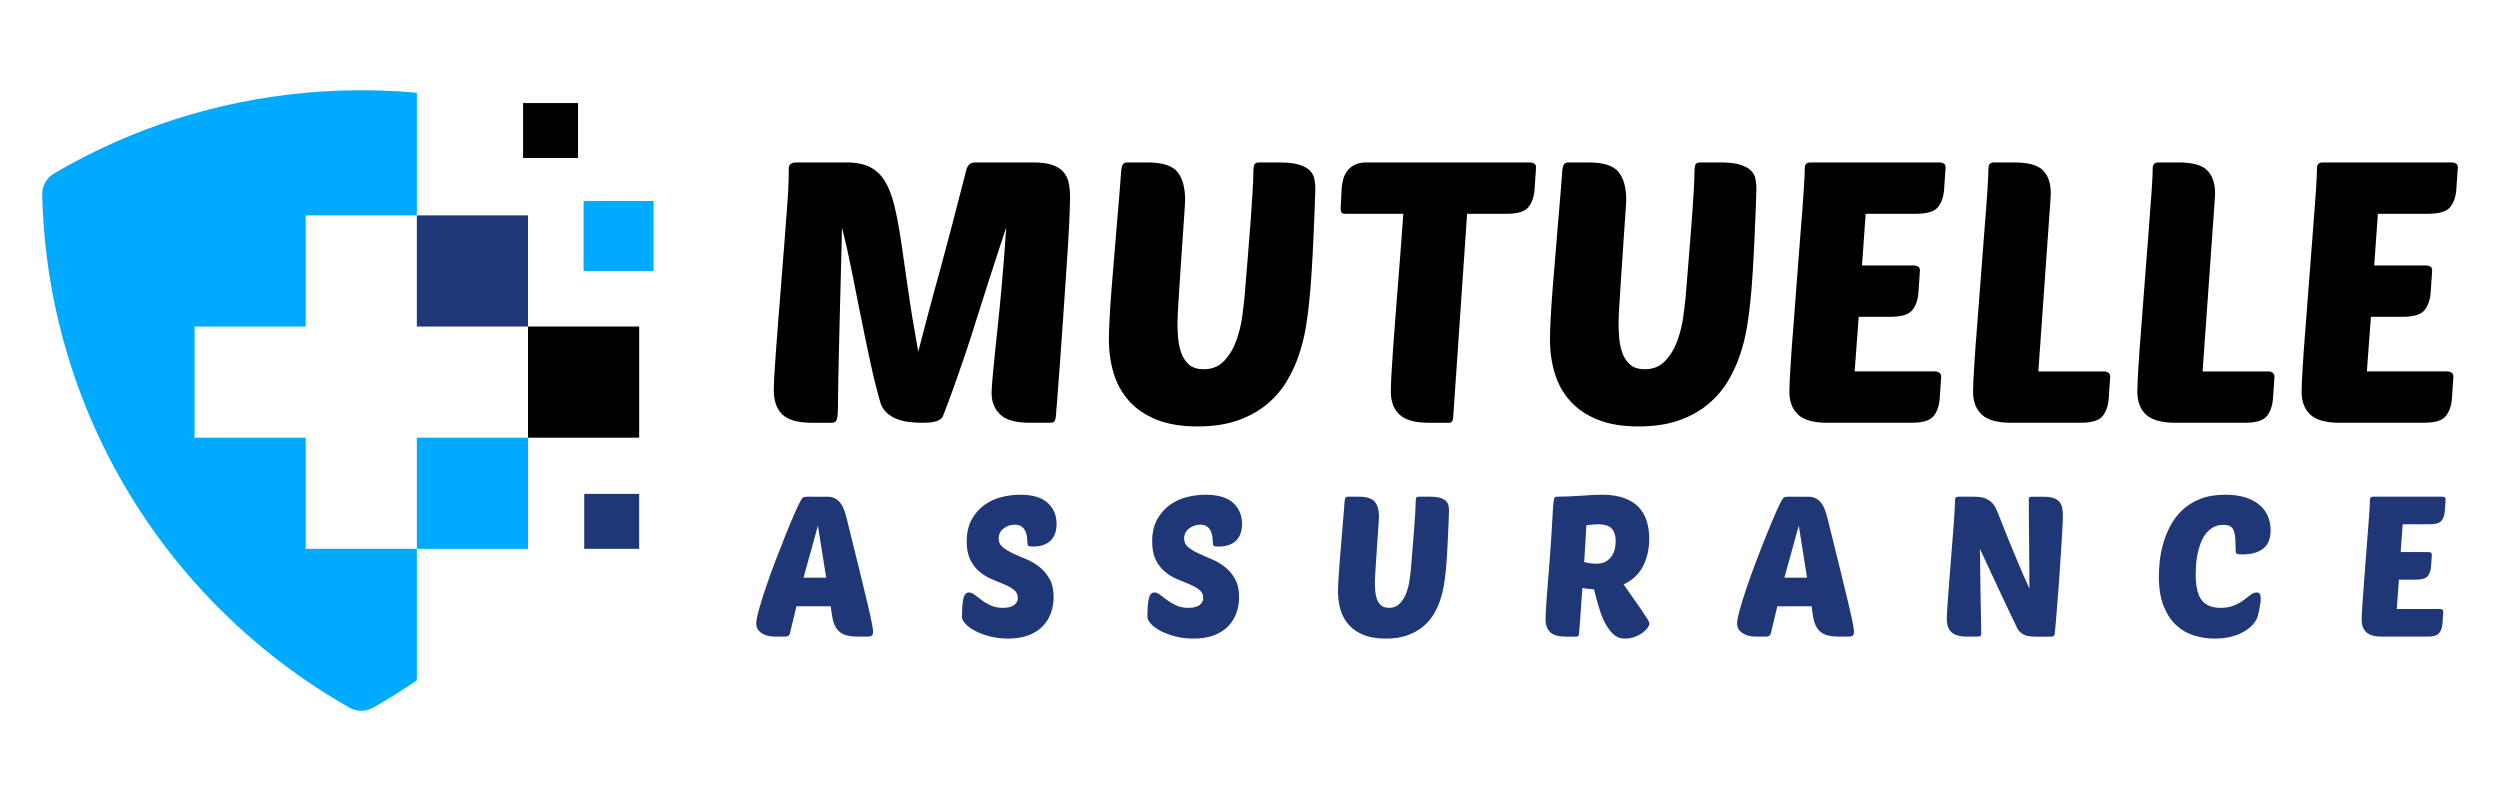
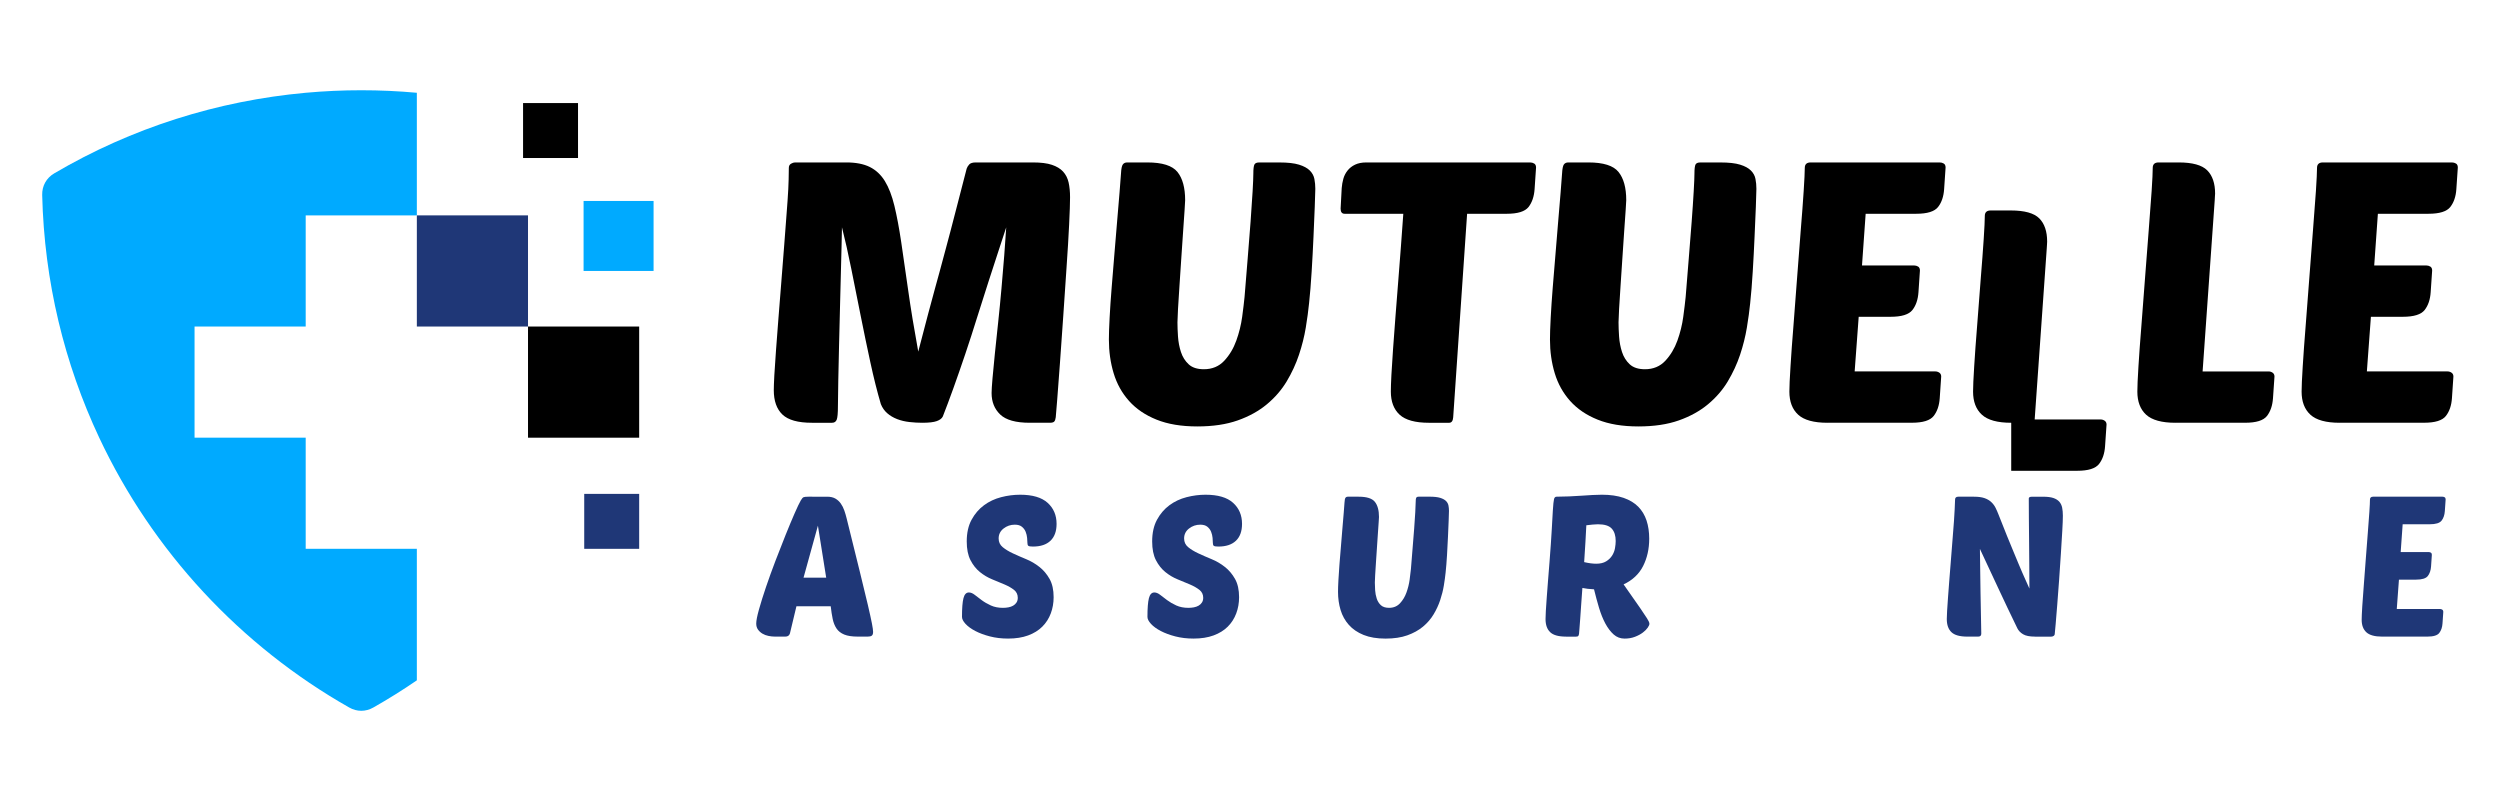
<svg xmlns="http://www.w3.org/2000/svg" version="1.1" id="Calque_1" x="0px" y="0px" width="217.167px" height="69.584px" viewBox="0 -7.417 217.167 69.584" enable-background="new 0 -7.417 217.167 69.584" xml:space="preserve">
  <g>
    <g>
      <path fill-rule="evenodd" clip-rule="evenodd" fill="#00AAFF" d="M3.665,9.523C3.843,17.047,5.6,24.181,8.618,30.602    c4.644,9.881,12.27,18.08,21.717,23.44c0.668,0.381,1.427,0.381,2.096,0c1.295-0.735,2.557-1.522,3.779-2.361V40.258h-9.655    v-9.656H16.9v-9.654h9.655v-9.656h9.655V0.642c-3.21-0.292-6.444-0.292-9.655,0C18.945,1.334,11.462,3.668,4.71,7.643    C4.028,8.044,3.646,8.732,3.665,9.523" />
      <rect x="36.21" y="11.292" fill-rule="evenodd" clip-rule="evenodd" fill="#1F3777" width="9.656" height="9.656" />
-       <rect x="36.21" y="30.602" fill-rule="evenodd" clip-rule="evenodd" fill="#00AAFF" width="9.656" height="9.656" />
      <rect x="45.867" y="20.948" fill-rule="evenodd" clip-rule="evenodd" width="9.656" height="9.656" />
      <rect x="50.694" y="10.04" fill-rule="evenodd" clip-rule="evenodd" fill="#00AAFF" width="6.08" height="6.08" />
      <rect x="45.437" y="1.536" fill-rule="evenodd" clip-rule="evenodd" width="4.774" height="4.773" />
      <rect x="50.75" y="35.485" fill-rule="evenodd" clip-rule="evenodd" fill="#1F3777" width="4.773" height="4.773" />
    </g>
    <g>
      <g>
        <path d="M87.408,12.331c-0.17,0.51-0.388,1.174-0.653,1.991c-0.266,0.818-0.558,1.716-0.876,2.691     c-0.318,0.978-0.648,2.012-0.988,3.105c-0.339,1.094-0.684,2.161-1.035,3.202s-0.696,2.033-1.035,2.978     c-0.34,0.945-0.648,1.768-0.924,2.468c-0.085,0.171-0.261,0.303-0.525,0.397c-0.266,0.097-0.685,0.145-1.259,0.145     c-0.361,0-0.732-0.021-1.114-0.064c-0.383-0.043-0.738-0.127-1.067-0.254c-0.33-0.128-0.616-0.297-0.86-0.51     c-0.245-0.213-0.43-0.478-0.557-0.796c-0.318-1.083-0.621-2.288-0.908-3.616c-0.287-1.327-0.569-2.68-0.844-4.061     c-0.276-1.38-0.547-2.733-0.813-4.061c-0.266-1.327-0.536-2.532-0.812-3.616c0,0.298-0.011,0.808-0.032,1.53     c-0.021,0.721-0.042,1.56-0.064,2.516c-0.021,0.956-0.047,1.986-0.079,3.09c-0.032,1.104-0.059,2.182-0.08,3.233     c-0.022,1.05-0.043,2.027-0.064,2.93c-0.021,0.902-0.031,1.64-0.031,2.213c0,0.638-0.038,1.042-0.111,1.211     c-0.075,0.17-0.207,0.255-0.398,0.255h-1.751c-1.21,0-2.065-0.239-2.564-0.718c-0.499-0.478-0.748-1.182-0.748-2.117     c0-0.255,0.016-0.685,0.047-1.29c0.032-0.604,0.08-1.322,0.144-2.15c0.063-0.829,0.132-1.736,0.207-2.723     c0.073-0.987,0.153-1.991,0.239-3.01c0.106-1.38,0.196-2.532,0.271-3.456c0.074-0.924,0.132-1.692,0.175-2.309     c0.042-0.616,0.08-1.115,0.112-1.497c0.032-0.382,0.053-0.722,0.063-1.02c0.011-0.297,0.021-0.578,0.032-0.843     c0.01-0.266,0.016-0.6,0.016-1.003c0-0.171,0.064-0.292,0.191-0.367c0.127-0.074,0.244-0.111,0.35-0.111h4.459     c0.828,0,1.507,0.133,2.039,0.398c0.53,0.266,0.966,0.674,1.306,1.226c0.339,0.553,0.616,1.27,0.828,2.15     c0.212,0.881,0.409,1.927,0.589,3.137c0.18,1.21,0.383,2.607,0.605,4.188c0.223,1.582,0.515,3.361,0.876,5.335     c0.339-1.316,0.625-2.409,0.859-3.28c0.233-0.87,0.43-1.597,0.589-2.182c0.16-0.583,0.292-1.067,0.398-1.448     c0.106-0.383,0.201-0.738,0.287-1.067c0.084-0.329,0.18-0.685,0.287-1.067c0.105-0.383,0.233-0.86,0.382-1.434     c0.148-0.573,0.334-1.29,0.558-2.149c0.223-0.861,0.504-1.948,0.844-3.265c0.042-0.128,0.117-0.25,0.223-0.367     c0.105-0.116,0.297-0.175,0.573-0.175h4.969c0.679,0,1.226,0.068,1.64,0.207c0.414,0.138,0.738,0.334,0.972,0.589     c0.233,0.255,0.393,0.568,0.478,0.94c0.084,0.372,0.127,0.801,0.127,1.29s-0.027,1.279-0.08,2.373     c-0.053,1.094-0.127,2.325-0.223,3.695c-0.095,1.37-0.191,2.788-0.287,4.252s-0.191,2.824-0.287,4.077     c-0.096,1.253-0.175,2.314-0.239,3.185c-0.064,0.871-0.107,1.38-0.127,1.529c-0.021,0.17-0.063,0.292-0.127,0.366     c-0.063,0.074-0.191,0.111-0.382,0.111h-1.752c-1.21,0-2.065-0.239-2.564-0.718c-0.499-0.478-0.748-1.099-0.748-1.862     c0-0.233,0.026-0.658,0.079-1.275c0.053-0.616,0.122-1.337,0.207-2.165c0.084-0.828,0.181-1.737,0.287-2.724     s0.201-1.969,0.287-2.945c0.084-0.977,0.164-1.927,0.239-2.851C87.307,13.844,87.365,13.032,87.408,12.331z" />
        <path d="M113.715,18.924c-0.064,0.638-0.158,1.343-0.286,2.118c-0.127,0.775-0.325,1.561-0.59,2.357     c-0.266,0.797-0.621,1.566-1.066,2.31c-0.447,0.744-1.019,1.406-1.721,1.991c-0.701,0.584-1.544,1.051-2.532,1.401     c-0.986,0.35-2.16,0.525-3.518,0.525c-1.381,0-2.56-0.196-3.535-0.59c-0.978-0.392-1.774-0.935-2.39-1.624     s-1.062-1.492-1.337-2.405c-0.276-0.912-0.414-1.889-0.414-2.93c0-0.467,0.021-1.099,0.063-1.895     c0.042-0.797,0.101-1.662,0.176-2.596c0.073-0.934,0.153-1.906,0.238-2.914c0.084-1.009,0.164-1.97,0.24-2.883     c0.073-0.912,0.142-1.735,0.207-2.467c0.064-0.733,0.106-1.291,0.128-1.672c0.02-0.404,0.073-0.664,0.159-0.781     c0.083-0.116,0.212-0.175,0.382-0.175h1.751c1.294,0,2.165,0.275,2.612,0.828c0.445,0.553,0.668,1.37,0.668,2.453     c0,0.063-0.016,0.345-0.048,0.844c-0.032,0.499-0.075,1.109-0.126,1.831c-0.054,0.722-0.108,1.508-0.16,2.357     c-0.054,0.85-0.106,1.657-0.16,2.42c-0.052,0.765-0.094,1.433-0.127,2.007c-0.031,0.574-0.047,0.955-0.047,1.147     c0,0.361,0.016,0.775,0.047,1.242c0.033,0.468,0.117,0.914,0.256,1.338c0.138,0.425,0.36,0.78,0.669,1.067     c0.306,0.287,0.748,0.43,1.32,0.43c0.722,0,1.311-0.244,1.768-0.731c0.457-0.489,0.807-1.073,1.051-1.752     c0.245-0.68,0.415-1.37,0.511-2.07c0.094-0.701,0.162-1.274,0.206-1.72c0.083-1.083,0.175-2.197,0.272-3.344     c0.094-1.146,0.179-2.218,0.253-3.217c0.073-0.997,0.133-1.868,0.175-2.611c0.042-0.743,0.063-1.253,0.063-1.529     c0-0.425,0.032-0.695,0.097-0.813c0.063-0.116,0.203-0.175,0.413-0.175h1.752c0.723,0,1.289,0.063,1.704,0.191     c0.413,0.127,0.726,0.297,0.94,0.51c0.212,0.212,0.343,0.456,0.398,0.732c0.053,0.276,0.08,0.563,0.08,0.859     c0,0.277-0.017,0.796-0.049,1.562c-0.03,0.764-0.068,1.636-0.11,2.611c-0.042,0.977-0.097,1.986-0.16,3.026     C113.875,17.226,113.8,18.139,113.715,18.924z" />
        <path d="M127.443,11.153l-1.209,17.677c-0.022,0.317-0.14,0.478-0.351,0.478h-1.752c-1.19,0-2.039-0.233-2.549-0.7     c-0.508-0.468-0.764-1.137-0.764-2.007c0-0.319,0.016-0.796,0.048-1.434c0.032-0.637,0.08-1.386,0.143-2.246     c0.065-0.86,0.133-1.793,0.208-2.803c0.073-1.008,0.153-2.027,0.24-3.058c0.083-1.029,0.164-2.054,0.238-3.073     s0.143-1.964,0.206-2.834h-5.095c-0.233,0-0.351-0.148-0.351-0.446l0.095-1.784c0.022-0.275,0.068-0.546,0.143-0.812     c0.075-0.265,0.197-0.504,0.367-0.716c0.168-0.212,0.386-0.383,0.653-0.51c0.266-0.127,0.589-0.191,0.971-0.191h14.238     c0.127,0,0.243,0.032,0.351,0.096c0.105,0.063,0.159,0.18,0.159,0.35l-0.127,1.878c-0.045,0.638-0.22,1.153-0.525,1.545     c-0.31,0.394-0.94,0.59-1.896,0.59H127.443z" />
        <path d="M152.032,18.924c-0.064,0.638-0.159,1.343-0.287,2.118c-0.128,0.775-0.325,1.561-0.589,2.357     c-0.267,0.797-0.622,1.566-1.067,2.31c-0.445,0.744-1.019,1.406-1.72,1.991c-0.7,0.584-1.544,1.051-2.532,1.401     c-0.986,0.35-2.161,0.525-3.519,0.525c-1.381,0-2.56-0.196-3.535-0.59c-0.979-0.392-1.773-0.935-2.39-1.624     c-0.615-0.689-1.062-1.492-1.337-2.405c-0.277-0.912-0.415-1.889-0.415-2.93c0-0.467,0.021-1.099,0.063-1.895     c0.042-0.797,0.101-1.662,0.175-2.596c0.075-0.934,0.155-1.906,0.24-2.914c0.085-1.009,0.163-1.97,0.238-2.883     c0.074-0.912,0.145-1.735,0.207-2.467c0.064-0.733,0.105-1.291,0.128-1.672c0.021-0.404,0.074-0.664,0.158-0.781     c0.085-0.116,0.212-0.175,0.382-0.175h1.752c1.296,0,2.167,0.275,2.612,0.828c0.445,0.553,0.67,1.37,0.67,2.453     c0,0.063-0.017,0.345-0.049,0.844c-0.031,0.499-0.073,1.109-0.128,1.831c-0.053,0.722-0.105,1.508-0.158,2.357     c-0.055,0.85-0.107,1.657-0.16,2.42c-0.053,0.765-0.095,1.433-0.127,2.007c-0.031,0.574-0.048,0.955-0.048,1.147     c0,0.361,0.017,0.775,0.048,1.242c0.032,0.468,0.117,0.914,0.255,1.338c0.138,0.425,0.36,0.78,0.668,1.067s0.75,0.43,1.323,0.43     c0.721,0,1.31-0.244,1.767-0.731c0.456-0.489,0.807-1.073,1.052-1.752c0.244-0.68,0.415-1.37,0.51-2.07     c0.096-0.701,0.163-1.274,0.208-1.72c0.083-1.083,0.175-2.197,0.27-3.344c0.096-1.146,0.181-2.218,0.254-3.217     c0.074-0.997,0.134-1.868,0.175-2.611c0.043-0.743,0.064-1.253,0.064-1.529c0-0.425,0.033-0.695,0.096-0.813     c0.064-0.116,0.202-0.175,0.415-0.175h1.752c0.721,0,1.289,0.063,1.703,0.191c0.414,0.127,0.727,0.297,0.939,0.51     c0.212,0.212,0.345,0.456,0.397,0.732c0.055,0.276,0.08,0.563,0.08,0.859c0,0.277-0.016,0.796-0.048,1.562     c-0.032,0.764-0.069,1.636-0.112,2.611c-0.042,0.977-0.095,1.986-0.158,3.026C152.192,17.226,152.116,18.139,152.032,18.924z" />
        <path d="M158.751,29.308c-1.189,0-2.038-0.233-2.548-0.7c-0.51-0.468-0.766-1.137-0.766-2.007c0-0.425,0.032-1.151,0.098-2.182     c0.063-1.03,0.147-2.203,0.255-3.52c0.105-1.316,0.211-2.708,0.317-4.172c0.105-1.465,0.213-2.845,0.318-4.141     c0.107-1.294,0.192-2.432,0.255-3.408c0.063-0.977,0.096-1.645,0.096-2.006c0-0.319,0.17-0.478,0.51-0.478h11.211     c0.127,0,0.245,0.032,0.352,0.096c0.105,0.063,0.158,0.18,0.158,0.35l-0.127,1.878c-0.043,0.638-0.218,1.153-0.525,1.545     c-0.309,0.394-0.939,0.59-1.895,0.59h-4.396l-0.318,4.49h4.522c0.129,0,0.245,0.033,0.351,0.096     c0.106,0.064,0.159,0.18,0.159,0.35l-0.127,1.879c-0.043,0.637-0.218,1.152-0.526,1.545c-0.308,0.393-0.938,0.589-1.894,0.589     h-2.772l-0.351,4.746h7.009c0.126,0,0.243,0.038,0.35,0.111c0.105,0.074,0.158,0.187,0.158,0.334l-0.127,1.879     c-0.043,0.637-0.218,1.151-0.525,1.545c-0.309,0.393-0.939,0.589-1.895,0.589H158.751z" />
-         <path d="M174.708,29.308c-1.189,0-2.038-0.233-2.548-0.7c-0.511-0.468-0.766-1.137-0.766-2.007c0-0.425,0.032-1.151,0.097-2.182     c0.063-1.03,0.148-2.203,0.254-3.52c0.107-1.316,0.213-2.708,0.319-4.172c0.105-1.465,0.211-2.845,0.318-4.141     c0.107-1.294,0.19-2.432,0.255-3.408c0.063-0.977,0.096-1.645,0.096-2.006c0-0.319,0.17-0.478,0.51-0.478h1.752     c1.188,0,2.01,0.228,2.468,0.685c0.455,0.457,0.685,1.13,0.685,2.022c0,0.106-0.005,0.202-0.015,0.287     c-0.012,0.085-0.018,0.181-0.018,0.287l-1.051,14.874h5.732c0.128,0,0.245,0.038,0.351,0.111c0.107,0.074,0.16,0.187,0.16,0.334     l-0.128,1.879c-0.042,0.637-0.218,1.151-0.525,1.545c-0.308,0.393-0.94,0.589-1.895,0.589H174.708z" />
+         <path d="M174.708,29.308c-1.189,0-2.038-0.233-2.548-0.7c-0.511-0.468-0.766-1.137-0.766-2.007c0-0.425,0.032-1.151,0.097-2.182     c0.063-1.03,0.148-2.203,0.254-3.52c0.105-1.465,0.211-2.845,0.318-4.141     c0.107-1.294,0.19-2.432,0.255-3.408c0.063-0.977,0.096-1.645,0.096-2.006c0-0.319,0.17-0.478,0.51-0.478h1.752     c1.188,0,2.01,0.228,2.468,0.685c0.455,0.457,0.685,1.13,0.685,2.022c0,0.106-0.005,0.202-0.015,0.287     c-0.012,0.085-0.018,0.181-0.018,0.287l-1.051,14.874h5.732c0.128,0,0.245,0.038,0.351,0.111c0.107,0.074,0.16,0.187,0.16,0.334     l-0.128,1.879c-0.042,0.637-0.218,1.151-0.525,1.545c-0.308,0.393-0.94,0.589-1.895,0.589H174.708z" />
        <path d="M188.976,29.308c-1.188,0-2.037-0.233-2.548-0.7c-0.508-0.468-0.763-1.137-0.763-2.007c0-0.425,0.03-1.151,0.095-2.182     c0.064-1.03,0.148-2.203,0.255-3.52c0.105-1.316,0.211-2.708,0.318-4.172s0.213-2.845,0.319-4.141     c0.105-1.294,0.19-2.432,0.254-3.408c0.064-0.977,0.095-1.645,0.095-2.006c0-0.319,0.17-0.478,0.511-0.478h1.751     c1.189,0,2.012,0.228,2.47,0.685c0.456,0.457,0.686,1.13,0.686,2.022c0,0.106-0.007,0.202-0.018,0.287     c-0.01,0.085-0.015,0.181-0.015,0.287l-1.053,14.874h5.734c0.127,0,0.243,0.038,0.351,0.111c0.104,0.074,0.159,0.187,0.159,0.334     l-0.129,1.879c-0.043,0.637-0.218,1.151-0.523,1.545c-0.31,0.393-0.941,0.589-1.896,0.589H188.976z" />
        <path d="M203.246,29.308c-1.19,0-2.039-0.233-2.547-0.7c-0.511-0.468-0.766-1.137-0.766-2.007c0-0.425,0.032-1.151,0.097-2.182     c0.063-1.03,0.148-2.203,0.254-3.52c0.107-1.316,0.212-2.708,0.319-4.172c0.105-1.465,0.211-2.845,0.318-4.141     c0.105-1.294,0.19-2.432,0.255-3.408c0.063-0.977,0.096-1.645,0.096-2.006c0-0.319,0.17-0.478,0.508-0.478h11.213     c0.127,0,0.243,0.032,0.35,0.096c0.107,0.063,0.16,0.18,0.16,0.35l-0.128,1.878c-0.042,0.638-0.219,1.153-0.525,1.545     c-0.308,0.394-0.94,0.59-1.895,0.59h-4.396l-0.318,4.49h4.522c0.127,0,0.243,0.033,0.35,0.096c0.105,0.064,0.16,0.18,0.16,0.35     l-0.128,1.879c-0.042,0.637-0.218,1.152-0.525,1.545s-0.94,0.589-1.896,0.589h-2.771l-0.351,4.746h7.007     c0.127,0,0.244,0.038,0.35,0.111c0.107,0.074,0.16,0.187,0.16,0.334l-0.127,1.879c-0.043,0.637-0.218,1.151-0.526,1.545     c-0.308,0.393-0.938,0.589-1.895,0.589H203.246z" />
      </g>
      <g>
        <path fill="#1F3777" d="M71.854,35.73c0.285,0,0.522,0.054,0.71,0.161c0.188,0.109,0.345,0.252,0.471,0.429     c0.125,0.177,0.228,0.38,0.308,0.608s0.148,0.462,0.206,0.702c0.457,1.85,0.833,3.373,1.13,4.57     c0.297,1.198,0.531,2.166,0.702,2.902c0.171,0.736,0.291,1.281,0.359,1.635s0.103,0.599,0.103,0.735     c0,0.16-0.037,0.268-0.111,0.326c-0.074,0.057-0.191,0.085-0.351,0.085h-0.874c-0.491,0-0.882-0.06-1.173-0.179     c-0.291-0.121-0.514-0.294-0.667-0.523c-0.154-0.229-0.265-0.504-0.334-0.829c-0.068-0.326-0.125-0.694-0.171-1.105h-2.979     l-0.565,2.362c-0.058,0.184-0.188,0.274-0.394,0.274h-0.907c-0.183,0-0.372-0.019-0.565-0.06     c-0.194-0.039-0.368-0.105-0.522-0.197c-0.154-0.091-0.282-0.208-0.385-0.351c-0.102-0.143-0.154-0.317-0.154-0.522     c0-0.25,0.08-0.661,0.24-1.232c0.16-0.57,0.362-1.218,0.608-1.943c0.246-0.725,0.52-1.483,0.822-2.276     c0.302-0.794,0.596-1.544,0.882-2.251c0.285-0.708,0.545-1.33,0.779-1.866c0.234-0.537,0.414-0.913,0.54-1.131     c0.091-0.159,0.173-0.254,0.248-0.282c0.074-0.028,0.214-0.042,0.419-0.042H71.854z M69.8,42.765h1.969l-0.719-4.519L69.8,42.765     z" />
        <path fill="#1F3777" d="M88.614,35.558c1.073,0,1.869,0.234,2.388,0.702c0.519,0.468,0.779,1.078,0.779,1.832     c0,0.639-0.177,1.127-0.53,1.464c-0.354,0.337-0.862,0.505-1.524,0.505c-0.206,0-0.337-0.021-0.394-0.061     s-0.085-0.122-0.085-0.247c0-0.115-0.009-0.264-0.026-0.445c-0.017-0.184-0.06-0.36-0.128-0.531     c-0.069-0.172-0.178-0.316-0.326-0.437s-0.354-0.18-0.616-0.18c-0.366,0-0.691,0.111-0.976,0.333     c-0.286,0.224-0.428,0.512-0.428,0.865c0,0.309,0.116,0.56,0.351,0.753c0.234,0.194,0.528,0.374,0.882,0.539     c0.354,0.165,0.738,0.335,1.156,0.506c0.416,0.171,0.801,0.396,1.155,0.677c0.354,0.278,0.648,0.627,0.882,1.044     c0.234,0.417,0.351,0.944,0.351,1.583c0,0.503-0.083,0.973-0.248,1.412c-0.166,0.44-0.411,0.822-0.736,1.147     c-0.325,0.326-0.736,0.579-1.232,0.762s-1.076,0.274-1.737,0.274c-0.571,0-1.099-0.063-1.584-0.189s-0.908-0.282-1.267-0.47     c-0.36-0.188-0.642-0.394-0.848-0.616c-0.205-0.224-0.308-0.426-0.308-0.608c0-0.753,0.042-1.295,0.128-1.627     c0.085-0.33,0.242-0.496,0.471-0.496c0.16,0,0.328,0.068,0.505,0.206c0.177,0.137,0.379,0.29,0.608,0.462     c0.228,0.171,0.494,0.325,0.796,0.462s0.653,0.206,1.053,0.206c0.159,0,0.317-0.015,0.471-0.043s0.292-0.077,0.411-0.146     c0.12-0.068,0.217-0.159,0.292-0.274c0.074-0.113,0.111-0.25,0.111-0.411c0-0.283-0.109-0.513-0.325-0.685     c-0.217-0.171-0.492-0.328-0.822-0.47c-0.332-0.143-0.688-0.292-1.07-0.445c-0.383-0.155-0.739-0.366-1.07-0.634     s-0.605-0.613-0.822-1.035c-0.217-0.423-0.325-0.965-0.325-1.627c0-0.741,0.14-1.369,0.42-1.883     c0.279-0.514,0.639-0.934,1.079-1.259c0.438-0.326,0.935-0.559,1.489-0.702C87.515,35.629,88.066,35.558,88.614,35.558z" />
        <path fill="#1F3777" d="M104.724,35.558c1.073,0,1.869,0.234,2.388,0.702c0.519,0.468,0.779,1.078,0.779,1.832     c0,0.639-0.177,1.127-0.53,1.464c-0.354,0.337-0.862,0.505-1.524,0.505c-0.205,0-0.336-0.021-0.394-0.061     s-0.086-0.122-0.086-0.247c0-0.115-0.008-0.264-0.025-0.445c-0.017-0.184-0.06-0.36-0.128-0.531     c-0.068-0.172-0.177-0.316-0.325-0.437s-0.354-0.18-0.616-0.18c-0.366,0-0.69,0.111-0.976,0.333     c-0.286,0.224-0.428,0.512-0.428,0.865c0,0.309,0.116,0.56,0.35,0.753c0.234,0.194,0.528,0.374,0.882,0.539     c0.354,0.165,0.739,0.335,1.156,0.506s0.802,0.396,1.156,0.677c0.353,0.278,0.647,0.627,0.881,1.044     c0.233,0.417,0.351,0.944,0.351,1.583c0,0.503-0.083,0.973-0.248,1.412c-0.166,0.44-0.411,0.822-0.736,1.147     c-0.326,0.326-0.736,0.579-1.233,0.762s-1.075,0.274-1.737,0.274c-0.57,0-1.099-0.063-1.584-0.189     c-0.485-0.126-0.907-0.282-1.267-0.47c-0.36-0.188-0.641-0.394-0.847-0.616c-0.206-0.224-0.308-0.426-0.308-0.608     c0-0.753,0.042-1.295,0.127-1.627c0.086-0.33,0.243-0.496,0.471-0.496c0.16,0,0.328,0.068,0.505,0.206     c0.177,0.137,0.38,0.29,0.608,0.462c0.229,0.171,0.493,0.325,0.796,0.462s0.654,0.206,1.053,0.206c0.16,0,0.316-0.015,0.47-0.043     s0.291-0.077,0.411-0.146c0.12-0.068,0.217-0.159,0.291-0.274c0.075-0.113,0.112-0.25,0.112-0.411     c0-0.283-0.109-0.513-0.326-0.685c-0.217-0.171-0.491-0.328-0.821-0.47c-0.332-0.143-0.689-0.292-1.071-0.445     c-0.382-0.155-0.739-0.366-1.069-0.634c-0.331-0.268-0.605-0.613-0.822-1.035c-0.217-0.423-0.325-0.965-0.325-1.627     c0-0.741,0.14-1.369,0.419-1.883s0.639-0.934,1.078-1.259c0.439-0.326,0.936-0.559,1.49-0.702     C103.625,35.629,104.176,35.558,104.724,35.558z" />
        <path fill="#1F3777" d="M125.578,42.302c-0.036,0.343-0.087,0.723-0.155,1.14c-0.067,0.417-0.175,0.839-0.317,1.267     c-0.142,0.429-0.334,0.842-0.573,1.241c-0.24,0.4-0.548,0.757-0.924,1.07c-0.378,0.314-0.832,0.564-1.362,0.753     c-0.53,0.189-1.16,0.283-1.891,0.283c-0.741,0-1.375-0.105-1.901-0.316c-0.524-0.211-0.953-0.503-1.284-0.874     c-0.33-0.371-0.57-0.802-0.718-1.293c-0.149-0.489-0.223-1.016-0.223-1.574c0-0.25,0.01-0.591,0.034-1.02     c0.022-0.428,0.054-0.893,0.093-1.395s0.083-1.025,0.129-1.566c0.046-0.542,0.088-1.059,0.127-1.549     c0.041-0.491,0.078-0.934,0.112-1.328c0.034-0.393,0.056-0.692,0.068-0.897c0.012-0.217,0.039-0.357,0.085-0.42     c0.046-0.063,0.114-0.094,0.206-0.094h0.942c0.696,0,1.164,0.147,1.403,0.444s0.36,0.736,0.36,1.319     c0,0.033-0.01,0.185-0.027,0.453c-0.017,0.268-0.039,0.596-0.068,0.984s-0.056,0.811-0.085,1.267     c-0.029,0.457-0.058,0.891-0.087,1.302c-0.027,0.41-0.051,0.77-0.068,1.078c-0.017,0.308-0.025,0.513-0.025,0.616     c0,0.194,0.008,0.417,0.025,0.667c0.017,0.252,0.063,0.492,0.138,0.719c0.073,0.229,0.194,0.42,0.359,0.575     c0.165,0.152,0.403,0.23,0.711,0.23c0.388,0,0.704-0.131,0.951-0.394c0.245-0.264,0.434-0.576,0.564-0.942     c0.131-0.364,0.223-0.736,0.274-1.112c0.051-0.378,0.088-0.686,0.112-0.925c0.044-0.582,0.093-1.181,0.145-1.797     c0.051-0.617,0.097-1.193,0.138-1.729c0.039-0.538,0.069-1.006,0.094-1.405c0.023-0.399,0.034-0.673,0.034-0.821     c0-0.228,0.017-0.374,0.051-0.437c0.035-0.063,0.108-0.094,0.223-0.094h0.942c0.388,0,0.693,0.034,0.915,0.102     c0.223,0.069,0.391,0.16,0.506,0.274c0.112,0.114,0.185,0.246,0.213,0.395c0.029,0.147,0.044,0.303,0.044,0.462     c0,0.148-0.01,0.428-0.026,0.839c-0.018,0.411-0.038,0.879-0.06,1.403c-0.024,0.525-0.052,1.067-0.085,1.627     C125.663,41.391,125.622,41.881,125.578,42.302z" />
        <path fill="#1F3777" d="M136.036,47.884c-0.649,0-1.11-0.128-1.377-0.385c-0.269-0.257-0.403-0.636-0.403-1.14     c0-0.136,0.009-0.367,0.025-0.691c0.018-0.326,0.043-0.711,0.078-1.157c0.034-0.445,0.07-0.933,0.111-1.463     c0.039-0.53,0.083-1.07,0.129-1.618c0.09-1.152,0.156-2.089,0.195-2.808c0.041-0.719,0.071-1.284,0.096-1.694     c0.033-0.514,0.067-0.842,0.102-0.985c0.034-0.143,0.109-0.213,0.223-0.213c0.354,0,0.716-0.01,1.087-0.026     c0.371-0.018,0.728-0.037,1.069-0.06c0.344-0.023,0.665-0.044,0.968-0.061s0.575-0.025,0.813-0.025     c0.73,0,1.358,0.092,1.884,0.273c0.524,0.184,0.949,0.44,1.275,0.771c0.325,0.332,0.564,0.731,0.72,1.199     c0.153,0.468,0.231,0.993,0.231,1.574c0,0.892-0.179,1.684-0.531,2.38c-0.354,0.697-0.92,1.228-1.695,1.592l1.438,2.055     c0.263,0.389,0.461,0.688,0.599,0.898c0.137,0.212,0.206,0.368,0.206,0.472c0,0.08-0.049,0.191-0.146,0.334     c-0.097,0.142-0.239,0.285-0.428,0.428c-0.189,0.143-0.417,0.266-0.684,0.367c-0.27,0.104-0.568,0.155-0.9,0.155     c-0.365,0-0.682-0.12-0.95-0.36c-0.268-0.239-0.507-0.556-0.72-0.949c-0.211-0.394-0.393-0.848-0.548-1.361     c-0.152-0.514-0.299-1.05-0.435-1.61c-0.412-0.021-0.749-0.061-1.011-0.119c-0.034,0.503-0.067,0.981-0.104,1.438     c-0.034,0.457-0.063,0.865-0.085,1.225c-0.022,0.36-0.046,0.656-0.068,0.891c-0.023,0.234-0.034,0.374-0.034,0.419     c-0.012,0.092-0.033,0.158-0.069,0.197c-0.034,0.041-0.102,0.06-0.204,0.06H136.036z M138.81,38.125     c-0.137,0-0.291,0.009-0.463,0.026c-0.17,0.017-0.354,0.037-0.548,0.061c-0.021,0.399-0.049,0.875-0.076,1.429     c-0.029,0.554-0.066,1.145-0.112,1.772c0.399,0.092,0.748,0.138,1.046,0.138c0.354,0,0.641-0.069,0.864-0.206     c0.223-0.137,0.396-0.307,0.521-0.505c0.126-0.201,0.208-0.413,0.248-0.643c0.039-0.229,0.06-0.434,0.06-0.616     c0-0.468-0.113-0.827-0.342-1.078C139.781,38.251,139.381,38.125,138.81,38.125z" />
-         <path fill="#1F3777" d="M157.059,35.73c0.286,0,0.522,0.054,0.711,0.161c0.188,0.109,0.345,0.252,0.471,0.429     s0.229,0.38,0.308,0.608c0.08,0.229,0.148,0.462,0.206,0.702c0.456,1.85,0.833,3.373,1.131,4.57     c0.296,1.198,0.531,2.166,0.701,2.902c0.172,0.736,0.292,1.281,0.36,1.635s0.102,0.599,0.102,0.735     c0,0.16-0.037,0.268-0.11,0.326c-0.075,0.057-0.192,0.085-0.352,0.085h-0.873c-0.491,0-0.882-0.06-1.173-0.179     c-0.291-0.121-0.514-0.294-0.669-0.523c-0.152-0.229-0.264-0.504-0.333-0.829c-0.068-0.326-0.124-0.694-0.17-1.105h-2.979     l-0.564,2.362c-0.058,0.184-0.189,0.274-0.395,0.274h-0.906c-0.185,0-0.373-0.019-0.566-0.06     c-0.194-0.039-0.368-0.105-0.522-0.197c-0.153-0.091-0.282-0.208-0.385-0.351c-0.104-0.143-0.154-0.317-0.154-0.522     c0-0.25,0.08-0.661,0.24-1.232c0.159-0.57,0.361-1.218,0.606-1.943c0.247-0.725,0.521-1.483,0.823-2.276     c0.301-0.794,0.596-1.544,0.881-2.251c0.286-0.708,0.546-1.33,0.779-1.866c0.234-0.537,0.415-0.913,0.539-1.131     c0.092-0.159,0.175-0.254,0.248-0.282c0.075-0.028,0.214-0.042,0.42-0.042H157.059z M155.004,42.765h1.97l-0.72-4.519     L155.004,42.765z" />
        <path fill="#1F3777" d="M176.783,47.884c-0.47,0-0.816-0.068-1.044-0.205c-0.229-0.137-0.395-0.309-0.497-0.514     c-0.593-1.222-1.151-2.391-1.67-3.51c-0.521-1.118-1.047-2.248-1.583-3.389c0.01,1.232,0.029,2.459,0.051,3.68     c0.022,1.223,0.046,2.448,0.068,3.681c0,0.172-0.09,0.257-0.274,0.257h-0.941c-0.65,0-1.109-0.128-1.378-0.385     s-0.403-0.636-0.403-1.14c0-0.136,0.009-0.367,0.026-0.691c0.017-0.326,0.044-0.711,0.078-1.157     c0.034-0.445,0.071-0.933,0.11-1.463c0.041-0.53,0.083-1.07,0.129-1.618c0.068-0.867,0.126-1.586,0.17-2.156     c0.046-0.571,0.084-1.054,0.112-1.447c0.027-0.395,0.048-0.73,0.06-1.011c0.012-0.279,0.024-0.556,0.034-0.829     c0-0.172,0.092-0.257,0.273-0.257h1.371c0.376,0,0.684,0.042,0.924,0.127c0.239,0.086,0.437,0.203,0.59,0.353     c0.154,0.147,0.277,0.316,0.369,0.504c0.092,0.188,0.177,0.386,0.257,0.591c0.273,0.708,0.517,1.318,0.728,1.832     s0.396,0.965,0.557,1.353c0.159,0.389,0.299,0.726,0.42,1.011c0.119,0.285,0.231,0.546,0.333,0.786     c0.104,0.239,0.206,0.471,0.308,0.693c0.104,0.224,0.213,0.467,0.327,0.729c0-0.674-0.004-1.367-0.011-2.08     c-0.005-0.714-0.01-1.41-0.017-2.089c-0.006-0.68-0.011-1.333-0.018-1.96c-0.005-0.628-0.008-1.192-0.008-1.695     c0-0.103,0.097-0.153,0.292-0.153h0.94c0.378,0,0.677,0.036,0.899,0.11c0.222,0.075,0.396,0.183,0.522,0.325     c0.124,0.143,0.207,0.317,0.248,0.523c0.039,0.205,0.06,0.438,0.06,0.701c0,0.285-0.017,0.722-0.051,1.309     c-0.034,0.589-0.075,1.248-0.121,1.979s-0.097,1.486-0.153,2.269c-0.058,0.782-0.111,1.504-0.163,2.164     c-0.051,0.663-0.097,1.226-0.138,1.688c-0.039,0.463-0.064,0.732-0.076,0.813c0,0.092-0.03,0.16-0.094,0.206     c-0.063,0.046-0.134,0.068-0.214,0.068H176.783z" />
-         <path fill="#1F3777" d="M192.874,45.385c0.47,0,0.866-0.069,1.19-0.206c0.325-0.137,0.603-0.291,0.83-0.462     c0.229-0.172,0.433-0.325,0.609-0.462c0.177-0.138,0.356-0.206,0.539-0.206c0.228,0,0.342,0.172,0.342,0.514     c0,0.183-0.024,0.402-0.068,0.659c-0.046,0.257-0.108,0.546-0.188,0.864c-0.046,0.195-0.156,0.405-0.334,0.635     c-0.177,0.229-0.42,0.441-0.728,0.642s-0.688,0.365-1.14,0.496c-0.45,0.132-0.966,0.197-1.547,0.197     c-0.584,0-1.165-0.086-1.747-0.257c-0.583-0.172-1.102-0.463-1.558-0.874c-0.457-0.41-0.828-0.965-1.114-1.66     c-0.285-0.695-0.428-1.569-0.428-2.62c0-0.376,0.025-0.812,0.078-1.309c0.051-0.496,0.151-1.007,0.299-1.532     c0.148-0.525,0.355-1.042,0.624-1.55s0.614-0.961,1.036-1.36c0.423-0.4,0.938-0.723,1.549-0.968     c0.61-0.246,1.341-0.368,2.184-0.368c0.674,0,1.259,0.08,1.755,0.239c0.497,0.16,0.907,0.38,1.233,0.659     c0.325,0.28,0.564,0.608,0.72,0.984c0.152,0.377,0.23,0.776,0.23,1.198c0,0.731-0.214,1.265-0.643,1.602     s-1.035,0.505-1.823,0.505c-0.251,0-0.408-0.02-0.471-0.061c-0.063-0.039-0.094-0.122-0.094-0.247     c-0.012-0.389-0.023-0.726-0.034-1.011c-0.012-0.284-0.053-0.522-0.12-0.71c-0.068-0.188-0.174-0.326-0.316-0.411     c-0.143-0.086-0.34-0.129-0.59-0.129c-0.366,0-0.678,0.077-0.934,0.23c-0.257,0.155-0.475,0.354-0.651,0.6     c-0.178,0.246-0.32,0.523-0.429,0.831c-0.107,0.308-0.194,0.622-0.257,0.942c-0.063,0.319-0.103,0.627-0.119,0.923     c-0.018,0.298-0.025,0.555-0.025,0.771c0,1.051,0.173,1.798,0.521,2.243S192.144,45.385,192.874,45.385z" />
        <path fill="#1F3777" d="M206.931,47.884c-0.64,0-1.097-0.125-1.371-0.376c-0.273-0.252-0.409-0.61-0.409-1.079     c0-0.229,0.017-0.618,0.051-1.173c0.034-0.554,0.08-1.184,0.138-1.892c0.057-0.707,0.114-1.455,0.17-2.242     c0.058-0.787,0.114-1.529,0.172-2.227c0.057-0.695,0.103-1.306,0.136-1.831c0.036-0.524,0.053-0.885,0.053-1.078     c0-0.172,0.091-0.257,0.274-0.257h6.025c0.069,0,0.131,0.017,0.188,0.051s0.087,0.097,0.087,0.188l-0.07,1.011     c-0.023,0.342-0.117,0.619-0.282,0.829c-0.165,0.211-0.505,0.316-1.019,0.316h-2.362l-0.172,2.415h2.433     c0.067,0,0.131,0.018,0.187,0.051c0.058,0.034,0.087,0.098,0.087,0.189l-0.068,1.008c-0.023,0.343-0.118,0.62-0.283,0.832     c-0.165,0.211-0.506,0.316-1.02,0.316h-1.487l-0.189,2.551h3.768c0.067,0,0.129,0.021,0.187,0.06     c0.058,0.041,0.087,0.101,0.087,0.181l-0.069,1.01c-0.022,0.342-0.117,0.619-0.282,0.83c-0.165,0.212-0.506,0.316-1.02,0.316     H206.931z" />
      </g>
    </g>
  </g>
</svg>